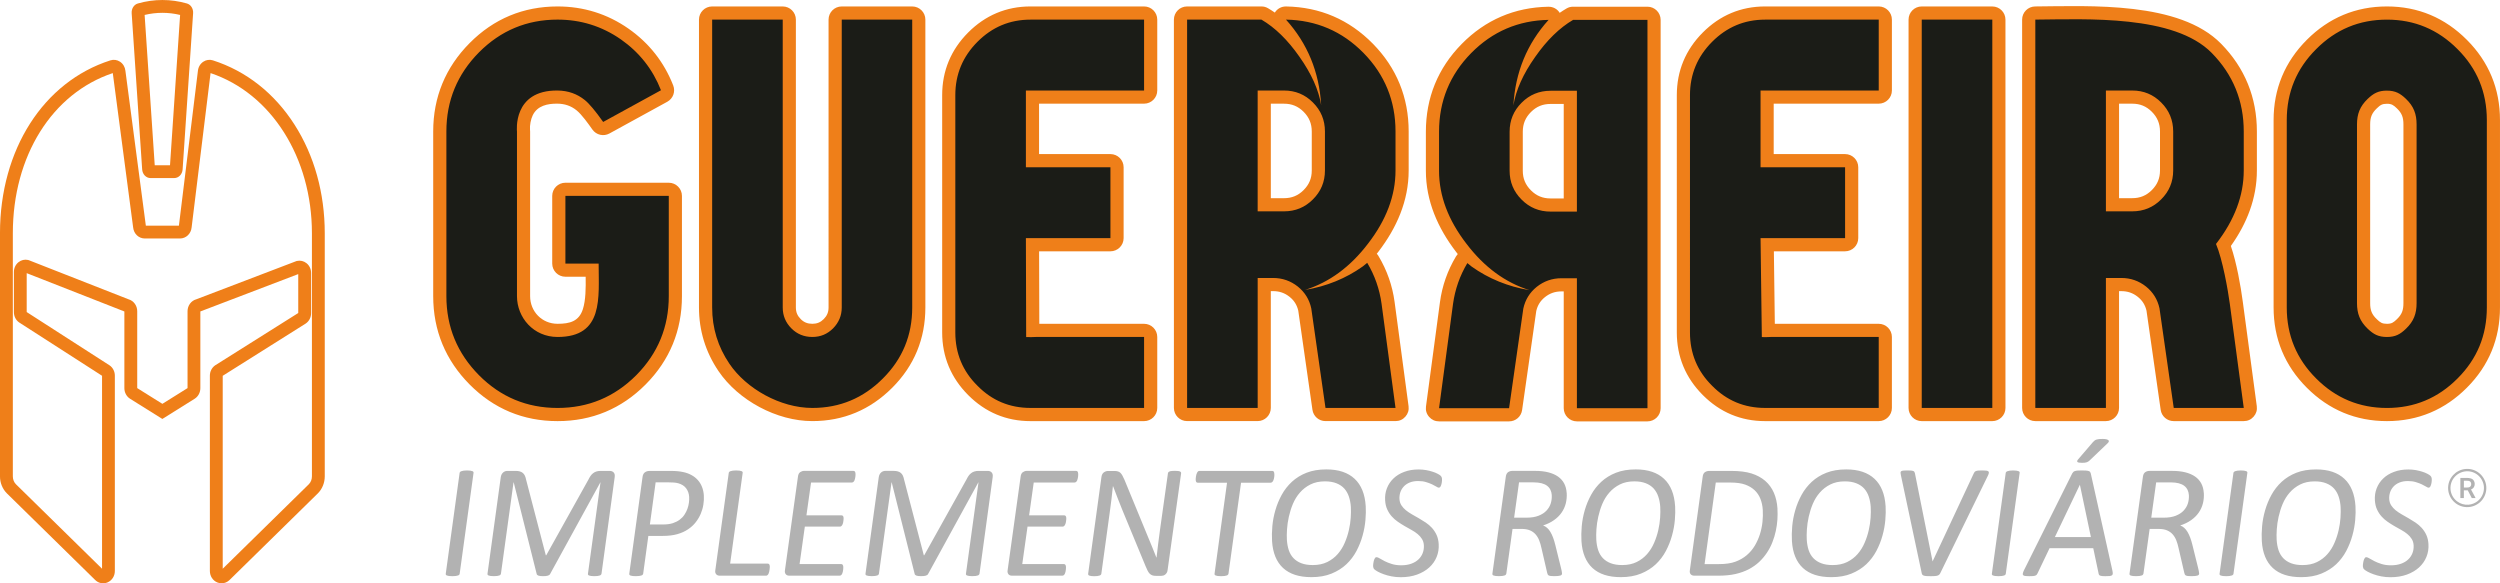
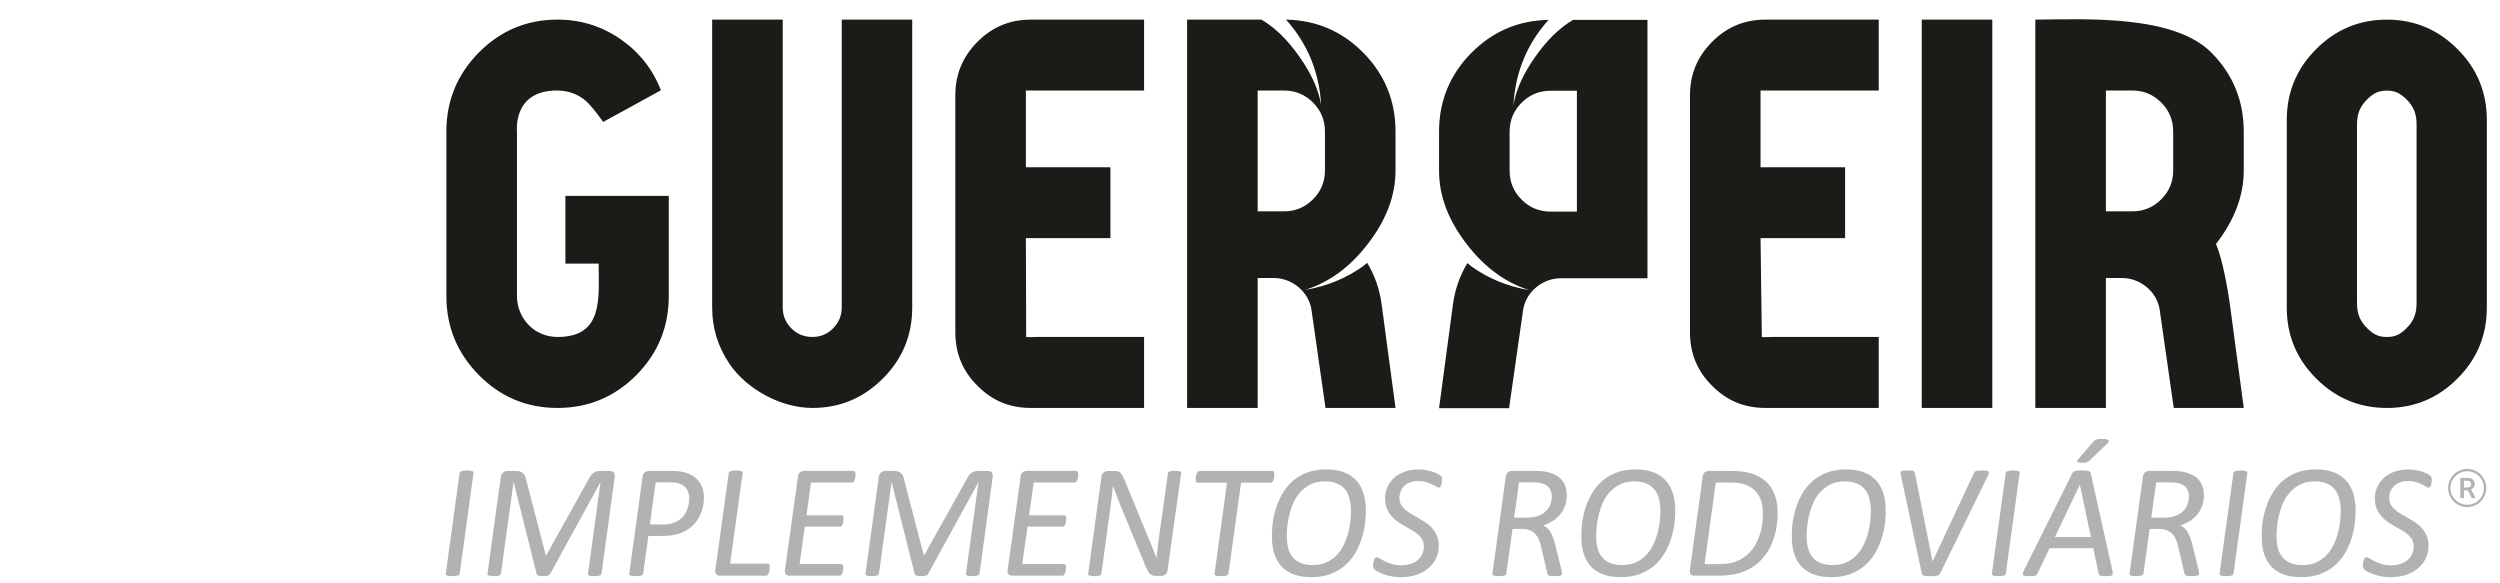
<svg xmlns="http://www.w3.org/2000/svg" id="Camada_1" data-name="Camada 1" viewBox="0 0 1559.03 363.76">
  <defs>
    <style>
      .cls-1, .cls-2 {
        fill: #b2b2b2;
      }

      .cls-3 {
        fill: #1b1c17;
      }

      .cls-3, .cls-2, .cls-4 {
        fill-rule: evenodd;
      }

      .cls-4, .cls-5 {
        fill: #ef7f19;
      }
    </style>
  </defs>
  <g>
-     <path class="cls-4" d="m975.16,123.74v-58.92h-8.24c-4.84,0-8.77,1.61-12.19,5.03-3.45,3.45-5.1,7.41-5.1,12.3v24.33c0,4.89,1.65,8.79,5.1,12.24,3.42,3.42,7.35,5.03,12.19,5.03h8.24Zm-2.5-115.74c1.37-.95,2.78-1.85,4.22-2.7,1.31-.77,2.62-1.12,4.14-1.12h46.36c4.52,0,8.21,3.69,8.21,8.21v242.17c0,4.52-3.69,8.21-8.21,8.21h-44.01c-4.52,0-8.21-3.69-8.21-8.21v-72.84h-1.36c-3.94,0-7.27,1.11-10.35,3.57-2.85,2.28-4.59,5.08-5.41,8.61l-8.84,61.82c-.58,4.07-4.01,7.05-8.13,7.05h-43.67c-2.45,0-4.56-.96-6.18-2.8-1.62-1.85-2.28-4.07-1.96-6.5l8.71-65.02c1.36-10.19,4.75-19.8,10.04-28.61.31-.52.67-1,1.06-1.42-.35-.45-.7-.9-1.05-1.35-11.35-14.8-18.83-31.7-18.83-50.59v-24.33c0-21.19,7.49-39.64,22.36-54.75,14.78-15.02,32.95-22.82,54.01-23.2,2.96-.05,5.57,1.37,7.09,3.82Zm-324.69,56.66v31.43h44.52c4.52,0,8.21,3.69,8.21,8.21v44.21c0,4.52-3.69,8.21-8.21,8.21h-44.49l.13,45.21h65.34c4.52,0,8.21,3.69,8.21,8.21v44.27c0,4.52-3.69,8.21-8.21,8.21h-70.83c-15.16,0-28.19-5.53-38.88-16.25-10.7-10.73-16.21-23.88-16.21-39.06V59.33c0-15.17,5.5-28.32,16.21-39.06,10.69-10.71,23.72-16.25,38.88-16.25h70.83c4.52,0,8.21,3.69,8.21,8.21v44.21c0,4.52-3.69,8.21-8.21,8.21h-65.49Zm144.53,58.93h8.24c4.84,0,8.77-1.61,12.19-5.03,3.45-3.45,5.1-7.35,5.1-12.24v-24.32c0-4.89-1.65-8.85-5.1-12.3-3.42-3.42-7.35-5.03-12.19-5.03h-8.24v58.93Zm2.5-115.74c1.52-2.44,4.13-3.87,7.09-3.82,21.07.39,39.24,8.18,54.01,23.2,14.87,15.11,22.36,33.57,22.36,54.76v24.32c0,18.9-7.48,35.8-18.83,50.59-.35.45-.7.9-1.05,1.35.39.42.75.9,1.06,1.42,5.29,8.81,8.67,18.42,10.04,28.61l8.71,65.02c.33,2.43-.34,4.65-1.96,6.5-1.61,1.85-3.72,2.8-6.18,2.8h-43.67c-4.11,0-7.54-2.98-8.13-7.05l-8.84-61.82c-.82-3.53-2.56-6.33-5.41-8.61-3.08-2.46-6.41-3.57-10.35-3.57h-1.36v72.84c0,4.52-3.69,8.21-8.21,8.21h-44.01c-4.52,0-8.21-3.69-8.21-8.21V12.23c0-4.52,3.69-8.21,8.21-8.21h46.36c1.52,0,2.83.35,4.14,1.12,1.44.84,2.85,1.74,4.22,2.7Zm311.1,56.81v31.43h44.52c4.52,0,8.21,3.69,8.21,8.21v44.21c0,4.52-3.69,8.21-8.21,8.21h-44.41l.59,45.21h64.8c4.52,0,8.21,3.69,8.21,8.21v44.27c0,4.52-3.69,8.21-8.21,8.21h-70.83c-15.16,0-28.19-5.53-38.88-16.25-10.71-10.73-16.21-23.88-16.21-39.06V59.33c0-15.17,5.5-28.32,16.21-39.06,10.68-10.71,23.72-16.25,38.88-16.25h70.83c4.52,0,8.21,3.69,8.21,8.21v44.21c0,4.52-3.69,8.21-8.21,8.21h-65.49Zm92.31-60.63h44.01c4.52,0,8.21,3.69,8.21,8.21v242.17c0,4.52-3.69,8.21-8.21,8.21h-44.01c-4.52,0-8.21-3.69-8.21-8.21V12.23c0-4.52,3.69-8.21,8.21-8.21ZM330.53,80.98c.04.33.06.65.06,1v102.67c0,9.64,7.38,17.27,17.12,17.27,7.63,0,13.36-1.52,15.79-9.16,1.78-5.57,1.84-13.23,1.73-20.19h-12.65c-4.52,0-8.21-3.69-8.21-8.21v-42.2c0-4.52,3.69-8.21,8.21-8.21h64.48c4.52,0,8.21,3.69,8.21,8.21v62.49c0,21.4-7.58,39.95-22.68,55.13-15.07,15.15-33.51,22.83-54.88,22.83s-39.79-7.68-54.83-22.83c-15.07-15.19-22.73-33.72-22.73-55.13v-102.67c0-21.4,7.66-39.94,22.73-55.13,15.03-15.15,33.48-22.83,54.83-22.83,16.11,0,30.96,4.59,44.18,13.81,12.83,8.95,22.23,20.88,27.93,35.44,1.51,3.87-.06,8.19-3.7,10.19l-36.05,19.77c-3.68,2.02-8.23.97-10.65-2.46-2.44-3.45-6.59-9.35-9.9-12-3.51-2.82-7.43-4.08-11.91-4.13-6.16-.07-12.46,1.24-15.38,7.22-1.22,2.5-1.94,6.28-1.71,9.11ZM577.07,12.23v179.51c0,19.47-6.92,36.3-20.68,50.07-13.71,13.72-30.41,20.79-49.82,20.79-22.13,0-46.11-12.88-58.49-31.16-8.09-11.95-12.19-25.27-12.19-39.71V12.23c0-4.52,3.69-8.21,8.21-8.21h44.01c4.52,0,8.21,3.69,8.21,8.21v179.51c0,2.93.94,5.16,3,7.24,2.05,2.06,4.34,2.94,7.25,2.94s5.1-.9,7.13-2.94c2.05-2.06,3-4.33,3-7.24V12.23c0-4.52,3.69-8.21,8.21-8.21h43.96c4.52,0,8.21,3.69,8.21,8.21Zm744.4,111.35h8.24c4.84,0,8.77-1.61,12.19-5.03,3.45-3.45,5.1-7.35,5.1-12.24v-24.32c0-4.89-1.65-8.85-5.1-12.3-3.42-3.42-7.35-5.03-12.19-5.03h-8.24v58.93Zm69.72,29.84c3.61,10.52,6.12,24.86,7.46,34.87l8.71,65.02c.33,2.43-.34,4.65-1.96,6.5-1.61,1.85-3.72,2.8-6.18,2.8h-43.67c-4.11,0-7.54-2.98-8.13-7.05l-8.84-61.82c-.82-3.53-2.55-6.33-5.41-8.61-3.08-2.46-6.41-3.57-10.35-3.57h-1.36v72.84c0,4.52-3.69,8.21-8.21,8.21h-44.02c-4.52,0-8.21-3.69-8.21-8.21V12.23c0-4.5,3.65-8.17,8.15-8.21,34.53-.26,89.9-3.22,115.89,23.21,14.87,15.11,22.36,33.57,22.36,54.76v24.32c0,17.41-6.3,33.14-16.25,47.11Zm97.33-88.71c-3.01,0-4.14.79-6.3,2.85-3.18,3.03-4.16,5.68-4.16,10.03v111.46c0,4.35.98,7,4.16,10.03,2.15,2.06,3.29,2.85,6.3,2.85s4.09-.85,6.19-2.85c3.17-3.03,4.1-5.69,4.1-10.03v-111.46c0-4.33-.93-7-4.1-10.03-2.1-2-3.25-2.85-6.18-2.85Zm0-60.69c19.41,0,36.12,7.07,49.82,20.8,13.76,13.77,20.68,30.61,20.68,50.07v116.85c0,19.47-6.92,36.3-20.68,50.07-13.71,13.72-30.41,20.8-49.82,20.8s-36.19-7.03-49.94-20.8c-13.75-13.77-20.74-30.6-20.74-50.07v-116.85c0-19.47,6.99-36.3,20.74-50.07,13.75-13.76,30.47-20.8,49.94-20.8Z" />
-     <path class="cls-3" d="m568.87,12.23v179.51c0,17.35-6.07,32.11-18.28,44.27-12.21,12.28-26.88,18.39-44.02,18.39-19.94,0-41.17-11.98-51.69-27.55-7.16-10.55-10.77-22.25-10.77-35.1V12.23h44.01v179.51c0,5.07,1.78,9.4,5.39,13.03,3.55,3.57,7.91,5.36,13.07,5.36s9.34-1.79,12.95-5.36c3.55-3.63,5.39-7.95,5.39-13.03V12.23h43.96Zm144.59,0v44.21h-73.7v47.85h52.72v44.21h-52.72l.17,61.69c2.06.08,4.18.06,6.36-.07h67.17v44.27h-70.83c-13.01,0-24.01-4.61-33.07-13.83-9.23-9.11-13.81-20.23-13.81-33.26V59.33c0-13.03,4.66-24.08,13.81-33.26,9.13-9.15,20.06-13.83,33.07-13.83h70.83Zm70.83,119.56h16.45c7.05,0,13.07-2.48,18-7.44,4.99-4.96,7.51-10.95,7.51-18.04v-24.32c0-7.09-2.52-13.14-7.51-18.1-4.93-4.96-10.95-7.44-18-7.44h-16.45v75.34Zm85.97-25.48c0,15.62-5.73,30.84-17.13,45.6-11.06,14.53-24.19,24.15-39.26,28.88,13.41-2.25,25.45-7.15,36.05-14.7.92-.69,1.84-1.44,2.69-2.19,4.7,7.84,7.68,16.37,8.94,25.48l8.71,65.02h-43.67l-8.88-62.14c-1.2-5.53-4.01-10.03-8.37-13.55-4.53-3.57-9.63-5.36-15.47-5.36h-9.57v81.05h-44.01V12.23h46.36c8.48,4.96,16.39,12.68,23.67,23.12,7.51,10.61,12.03,20.7,13.58,30.26-1.21-20.75-8.54-38.51-21.95-53.38,18.91.35,35.02,7.26,48.31,20.75,13.35,13.6,20,29.97,20,49v24.32Zm113.11,25.64h-16.45c-7.05,0-13.07-2.48-18-7.44-4.99-4.96-7.51-10.95-7.51-18.04v-24.33c0-7.09,2.52-13.14,7.51-18.1,4.93-4.96,10.95-7.44,18-7.44h16.45v75.34Zm-85.97-25.48c0,15.62,5.73,30.84,17.14,45.6,11.06,14.53,24.19,24.15,39.26,28.88-13.41-2.25-25.45-7.15-36.05-14.7-.92-.69-1.83-1.44-2.69-2.19-4.7,7.84-7.68,16.37-8.94,25.48l-8.71,65.02h43.67l8.88-62.14c1.2-5.53,4.01-10.03,8.37-13.55,4.53-3.57,9.63-5.36,15.47-5.36h9.57v81.05h44.01V12.39h-46.36c-8.48,4.96-16.39,12.68-23.67,23.12-7.51,10.61-12.03,20.7-13.58,30.26,1.2-20.75,8.54-38.51,21.95-53.38-18.91.35-35.02,7.26-48.31,20.75-13.35,13.6-20,29.97-20,49v24.33ZM1171.6,12.23v44.21h-73.7v47.85h52.72v44.21h-52.72l.8,61.71c1.86.06,3.77.03,5.73-.09h67.17v44.27h-70.83c-13.01,0-24.01-4.61-33.07-13.83-9.23-9.11-13.81-20.23-13.81-33.26V59.33c0-13.03,4.66-24.08,13.81-33.26,9.12-9.15,20.06-13.83,33.07-13.83h70.83Zm26.82,0h44.01v242.17h-44.01V12.23Zm114.85,119.56h16.45c7.05,0,13.07-2.48,18-7.44,4.99-4.96,7.51-10.95,7.51-18.04v-24.32c0-7.09-2.52-13.14-7.51-18.1-4.93-4.96-10.95-7.44-18-7.44h-16.45v75.34Zm85.96-25.48c0,15.62-5.73,30.84-17.13,45.6-.06.08-.12.15-.17.23,4.09,9.54,7.5,29.04,8.6,37.24l8.71,65.02h-43.67l-8.89-62.14c-1.2-5.53-4.01-10.03-8.37-13.55-4.52-3.57-9.63-5.36-15.47-5.36h-9.57v81.05h-44.02V12.23c32-.24,86.48-3.14,109.98,20.75,13.37,13.59,20,29.97,20,49v24.32Zm89.29-49.8c-5.32,0-8.36,1.68-11.97,5.12-4.94,4.71-6.7,9.55-6.7,15.96v111.46c0,6.41,1.76,11.25,6.7,15.97,3.61,3.44,6.65,5.12,11.97,5.12s8.3-1.72,11.85-5.12c4.93-4.71,6.64-9.56,6.64-15.96v-111.46c0-6.4-1.71-11.25-6.64-15.96-3.56-3.4-6.6-5.12-11.85-5.12Zm0-44.27c17.14,0,31.81,6.11,44.02,18.39,12.21,12.16,18.28,26.92,18.28,44.27v116.85c0,17.35-6.07,32.11-18.28,44.27-12.21,12.28-26.88,18.39-44.02,18.39s-31.92-6.11-44.13-18.39c-12.21-12.16-18.34-26.92-18.34-44.27v-116.85c0-17.35,6.13-32.11,18.34-44.27,12.21-12.28,26.88-18.39,44.13-18.39ZM352.58,122.16h64.48v62.49c0,19.25-6.76,35.68-20.29,49.34-13.58,13.6-29.92,20.41-49.06,20.41s-35.48-6.8-49-20.41c-13.52-13.66-20.34-30.09-20.34-49.34v-102.67c0-19.25,6.82-35.68,20.34-49.34,13.53-13.6,29.86-20.41,49-20.41,14.44,0,27.62,4.09,39.49,12.34,11.52,8.07,19.89,18.68,24.99,31.71l-36.05,19.77c-4.93-6.97-8.77-11.53-11.46-13.66-4.7-3.8-10.32-5.86-16.96-5.94-28.24-.31-25.33,25.56-25.33,25.54v102.67c0,13.38,10.28,25.48,25.33,25.48,28.84,0,25.6-24.41,25.6-45.77h-20.73v-42.2Z" />
+     <path class="cls-3" d="m568.87,12.23v179.51c0,17.35-6.07,32.11-18.28,44.27-12.21,12.28-26.88,18.39-44.02,18.39-19.94,0-41.17-11.98-51.69-27.55-7.16-10.55-10.77-22.25-10.77-35.1V12.23h44.01v179.51c0,5.07,1.78,9.4,5.39,13.03,3.55,3.57,7.91,5.36,13.07,5.36s9.34-1.79,12.95-5.36c3.55-3.63,5.39-7.95,5.39-13.03V12.23h43.96Zm144.59,0v44.21h-73.7v47.85h52.72v44.21h-52.72l.17,61.69c2.06.08,4.18.06,6.36-.07h67.17v44.27h-70.83c-13.01,0-24.01-4.61-33.07-13.83-9.23-9.11-13.81-20.23-13.81-33.26V59.33c0-13.03,4.66-24.08,13.81-33.26,9.13-9.15,20.06-13.83,33.07-13.83h70.83Zm70.83,119.56h16.45c7.05,0,13.07-2.48,18-7.44,4.99-4.96,7.51-10.95,7.51-18.04v-24.32c0-7.09-2.52-13.14-7.51-18.1-4.93-4.96-10.95-7.44-18-7.44h-16.45v75.34Zm85.97-25.48c0,15.62-5.73,30.84-17.13,45.6-11.06,14.53-24.19,24.15-39.26,28.88,13.41-2.25,25.45-7.15,36.05-14.7.92-.69,1.84-1.44,2.69-2.19,4.7,7.84,7.68,16.37,8.94,25.48l8.71,65.02h-43.67l-8.88-62.14c-1.2-5.53-4.01-10.03-8.37-13.55-4.53-3.57-9.63-5.36-15.47-5.36h-9.57v81.05h-44.01V12.23h46.36c8.48,4.96,16.39,12.68,23.67,23.12,7.51,10.61,12.03,20.7,13.58,30.26-1.21-20.75-8.54-38.51-21.95-53.38,18.91.35,35.02,7.26,48.31,20.75,13.35,13.6,20,29.97,20,49v24.32Zm113.11,25.64h-16.45c-7.05,0-13.07-2.48-18-7.44-4.99-4.96-7.51-10.95-7.51-18.04v-24.33c0-7.09,2.52-13.14,7.51-18.1,4.93-4.96,10.95-7.44,18-7.44h16.45v75.34Zm-85.97-25.48c0,15.62,5.73,30.84,17.14,45.6,11.06,14.53,24.19,24.15,39.26,28.88-13.41-2.25-25.45-7.15-36.05-14.7-.92-.69-1.83-1.44-2.69-2.19-4.7,7.84-7.68,16.37-8.94,25.48l-8.71,65.02h43.67l8.88-62.14c1.2-5.53,4.01-10.03,8.37-13.55,4.53-3.57,9.63-5.36,15.47-5.36h9.57h44.01V12.39h-46.36c-8.48,4.96-16.39,12.68-23.67,23.12-7.51,10.61-12.03,20.7-13.58,30.26,1.2-20.75,8.54-38.51,21.95-53.38-18.91.35-35.02,7.26-48.31,20.75-13.35,13.6-20,29.97-20,49v24.33ZM1171.6,12.23v44.21h-73.7v47.85h52.72v44.21h-52.72l.8,61.71c1.86.06,3.77.03,5.73-.09h67.17v44.27h-70.83c-13.01,0-24.01-4.61-33.07-13.83-9.23-9.11-13.81-20.23-13.81-33.26V59.33c0-13.03,4.66-24.08,13.81-33.26,9.12-9.15,20.06-13.83,33.07-13.83h70.83Zm26.82,0h44.01v242.17h-44.01V12.23Zm114.85,119.56h16.45c7.05,0,13.07-2.48,18-7.44,4.99-4.96,7.51-10.95,7.51-18.04v-24.32c0-7.09-2.52-13.14-7.51-18.1-4.93-4.96-10.95-7.44-18-7.44h-16.45v75.34Zm85.96-25.48c0,15.62-5.73,30.84-17.13,45.6-.06.08-.12.15-.17.23,4.09,9.54,7.5,29.04,8.6,37.24l8.71,65.02h-43.67l-8.89-62.14c-1.2-5.53-4.01-10.03-8.37-13.55-4.52-3.57-9.63-5.36-15.47-5.36h-9.57v81.05h-44.02V12.23c32-.24,86.48-3.14,109.98,20.75,13.37,13.59,20,29.97,20,49v24.32Zm89.29-49.8c-5.32,0-8.36,1.68-11.97,5.12-4.94,4.71-6.7,9.55-6.7,15.96v111.46c0,6.41,1.76,11.25,6.7,15.97,3.61,3.44,6.65,5.12,11.97,5.12s8.3-1.72,11.85-5.12c4.93-4.71,6.64-9.56,6.64-15.96v-111.46c0-6.4-1.71-11.25-6.64-15.96-3.56-3.4-6.6-5.12-11.85-5.12Zm0-44.27c17.14,0,31.81,6.11,44.02,18.39,12.21,12.16,18.28,26.92,18.28,44.27v116.85c0,17.35-6.07,32.11-18.28,44.27-12.21,12.28-26.88,18.39-44.02,18.39s-31.92-6.11-44.13-18.39c-12.21-12.16-18.34-26.92-18.34-44.27v-116.85c0-17.35,6.13-32.11,18.34-44.27,12.21-12.28,26.88-18.39,44.13-18.39ZM352.58,122.16h64.48v62.49c0,19.25-6.76,35.68-20.29,49.34-13.58,13.6-29.92,20.41-49.06,20.41s-35.48-6.8-49-20.41c-13.52-13.66-20.34-30.09-20.34-49.34v-102.67c0-19.25,6.82-35.68,20.34-49.34,13.53-13.6,29.86-20.41,49-20.41,14.44,0,27.62,4.09,39.49,12.34,11.52,8.07,19.89,18.68,24.99,31.71l-36.05,19.77c-4.93-6.97-8.77-11.53-11.46-13.66-4.7-3.8-10.32-5.86-16.96-5.94-28.24-.31-25.33,25.56-25.33,25.54v102.67c0,13.38,10.28,25.48,25.33,25.48,28.84,0,25.6-24.41,25.6-45.77h-20.73v-42.2Z" />
    <g>
      <path class="cls-2" d="m1537.82,293.92c-1.58.12-2.83.55-4.06,1.16-.92.46-1.25.76-1.93,1.3-.56.45-1.16,1.12-1.59,1.68-.2.27-.35.49-.54.78-.32.5-.63,1.12-.87,1.74-.53,1.38-.79,2.94-.66,4.55.23,2.86,1.56,5.33,3.62,7.12.06.06.09.07.17.14.12.1.23.18.37.29,2,1.5,4.45,2.25,7.05,2.06,2.12-.16,4.07-.97,5.63-2.18,2.66-2.08,4.26-5.45,3.99-9-.42-5.51-5.19-10.09-11.2-9.65m-1.3,10.1c.71.05,2.6.06,3.2-.13.82-.25,1.38-.91,1.38-1.96,0-1.08-.5-1.72-1.35-1.98-.64-.19-2.47-.16-3.22-.13v4.19Zm-2.19,6.59h2.18s0-4.82,0-4.82h2.44s2.5,4.82,2.5,4.82h2.34c0-.19-.53-1.1-.66-1.34-.26-.49-2.04-3.72-2.15-4.01.45-.13,1.16-.67,1.38-.91.33-.37.65-.87.81-1.52.35-1.46-.1-2.92-.97-3.72-1.41-1.29-3.78-1.06-5.56-1.06-.75,0-1.57-.03-2.31,0v12.55Zm3.58-18.17c-1.8.11-3.3.57-4.69,1.27-1.44.72-2.52,1.63-3.39,2.58-2.16,2.36-3.32,5.44-3.12,8.76.38,6.34,5.82,11.59,12.6,11.19,6.33-.37,11.59-5.78,11.2-12.63-.36-6.3-5.83-11.58-12.59-11.17Z" />
      <path class="cls-1" d="m1099.29,317.99c-.15-2.5-.64-4.79-1.46-6.87-.82-2.09-2.01-3.88-3.59-5.38-1.57-1.5-3.54-2.67-5.9-3.53-2.36-.86-5.46-1.29-9.26-1.29h-9.1l-6.98,50.86h8.98c4.12,0,7.51-.5,10.21-1.48,2.69-1,5.06-2.34,7.07-4.05,2.01-1.71,3.7-3.69,5.04-5.93,1.34-2.26,2.4-4.63,3.2-7.13.78-2.48,1.31-5.03,1.6-7.65.27-2.6.34-5.12.19-7.55m9.15-.78c.13,2.19.12,4.46-.03,6.84-.16,2.36-.5,4.74-1.01,7.12-.51,2.38-1.21,4.7-2.12,6.99-.89,2.29-2.03,4.46-3.41,6.53-1.37,2.07-2.98,3.98-4.83,5.74-1.88,1.74-4.02,3.26-6.46,4.55-2.45,1.27-5.2,2.26-8.24,2.96-3.06.71-6.76,1.07-11.08,1.07h-14.52c-.45,0-.86-.05-1.25-.17-.4-.12-.74-.31-1.03-.59-.28-.28-.49-.64-.62-1.08-.13-.45-.13-1.02,0-1.69l7.99-58.27c.16-1.31.62-2.22,1.4-2.76.78-.52,1.67-.78,2.71-.78h13.77c5.01,0,9.2.53,12.56,1.58,3.36,1.07,6.21,2.6,8.54,4.62,2.33,2.03,4.12,4.5,5.4,7.41,1.26,2.91,2.02,6.22,2.25,9.92Zm-73.08-1c-.14-2.34-.55-4.51-1.21-6.48-.65-1.96-1.62-3.65-2.88-5.07-1.28-1.41-2.91-2.5-4.91-3.29-2-.79-4.38-1.19-7.15-1.19-3.5,0-6.52.65-9.08,1.95-2.56,1.29-4.74,2.98-6.55,5.07-1.82,2.07-3.26,4.43-4.37,7.06-1.1,2.64-1.93,5.31-2.52,7.99-.59,2.69-.98,5.29-1.14,7.81-.17,2.53-.19,4.7-.08,6.56.15,2.38.54,4.53,1.17,6.46.65,1.93,1.62,3.6,2.91,4.96,1.31,1.38,2.94,2.45,4.93,3.2,1.98.76,4.36,1.14,7.15,1.14,3.48,0,6.47-.64,9.03-1.9,2.54-1.26,4.71-2.91,6.5-4.96,1.79-2.05,3.25-4.38,4.36-6.98,1.13-2.6,1.99-5.24,2.6-7.91.61-2.67,1-5.27,1.16-7.79.17-2.52.19-4.74.07-6.65Zm9.27-.62c.16,2.6.1,5.5-.17,8.68-.27,3.19-.86,6.44-1.78,9.73-.9,3.29-2.18,6.5-3.82,9.61-1.65,3.1-3.74,5.86-6.28,8.27-2.56,2.41-5.63,4.34-9.24,5.82-3.61,1.48-7.81,2.22-12.6,2.22-3.82,0-7.21-.48-10.17-1.43-2.95-.97-5.45-2.39-7.5-4.29-2.05-1.91-3.66-4.26-4.79-7.05-1.15-2.79-1.83-6.01-2.06-9.68-.18-2.9-.11-6,.18-9.34.3-3.33.93-6.65,1.88-9.96.95-3.31,2.27-6.5,3.94-9.56,1.67-3.05,3.8-5.77,6.35-8.15,2.56-2.36,5.61-4.26,9.16-5.65,3.55-1.4,7.68-2.08,12.38-2.08,3.81,0,7.18.5,10.12,1.48,2.94,1,5.44,2.46,7.49,4.39,2.07,1.93,3.66,4.32,4.82,7.17,1.16,2.84,1.84,6.12,2.07,9.8Zm-76.94-6.91c-.07-1.14-.34-2.2-.8-3.17-.47-.98-1.15-1.83-2.05-2.53-.9-.71-2.07-1.24-3.49-1.62-1.42-.36-3.1-.55-5.01-.55h-9.05l-3.06,22.02h7.67c3,0,5.52-.4,7.58-1.21,2.05-.81,3.71-1.88,4.95-3.22,1.24-1.33,2.14-2.82,2.65-4.51.52-1.69.72-3.41.61-5.2Zm9.33-1.33c.14,2.31-.05,4.51-.58,6.6-.53,2.08-1.41,4.01-2.63,5.75-1.22,1.76-2.79,3.31-4.73,4.67-1.91,1.36-4.17,2.46-6.79,3.31,1.81.64,3.34,1.98,4.57,4.05,1.23,2.05,2.24,4.76,3.05,8.13l3.58,14.46c.14.64.28,1.22.4,1.79.12.55.19,1.05.21,1.48.02.31-.05.57-.21.79-.14.21-.41.4-.78.53-.35.12-.86.22-1.52.29-.65.07-1.46.1-2.41.1-.86,0-1.57-.03-2.11-.1-.56-.07-.96-.19-1.26-.34-.3-.17-.51-.38-.64-.64-.14-.26-.25-.6-.34-1.03l-3.55-15.37c-.37-1.78-.85-3.39-1.43-4.84-.57-1.46-1.32-2.7-2.27-3.77-.94-1.07-2.11-1.88-3.51-2.48-1.4-.59-3.09-.88-5.03-.88h-5.81l-3.87,27.89c-.05.24-.16.45-.32.65-.14.21-.41.36-.78.48-.35.12-.81.22-1.39.31-.56.09-1.27.12-2.11.12-.76,0-1.43-.03-1.99-.1-.56-.07-.99-.16-1.31-.28-.32-.12-.53-.28-.67-.48-.12-.21-.16-.43-.11-.71l8.37-60.54c.19-1.31.67-2.22,1.45-2.76.78-.52,1.66-.78,2.64-.78h14.21c3.1,0,5.84.31,8.22.91,2.36.6,4.38,1.48,6.04,2.64,1.66,1.17,2.93,2.6,3.83,4.29.9,1.71,1.41,3.65,1.55,5.84Zm-77.77-8.7c.02.28.02.59,0,.93-.01.36-.04.72-.1,1.12-.06.38-.14.79-.24,1.21-.09.43-.23.79-.38,1.12-.14.31-.33.59-.54.78-.21.21-.45.31-.72.31-.36,0-.89-.22-1.57-.67-.68-.43-1.56-.9-2.62-1.4-1.05-.5-2.3-.96-3.74-1.4-1.44-.45-3.07-.67-4.93-.67-2.03,0-3.82.31-5.32.93-1.51.62-2.75,1.46-3.72,2.53-.97,1.07-1.69,2.27-2.12,3.62-.43,1.34-.61,2.74-.52,4.2.09,1.46.5,2.77,1.22,3.88.72,1.1,1.65,2.12,2.75,3.03,1.12.9,2.38,1.76,3.79,2.57,1.41.81,2.86,1.64,4.32,2.46,1.46.84,2.92,1.76,4.35,2.7,1.44.97,2.71,2.07,3.86,3.33,1.13,1.28,2.08,2.71,2.84,4.34.76,1.64,1.2,3.53,1.33,5.69.17,2.84-.24,5.53-1.28,8.05-1.02,2.5-2.56,4.69-4.61,6.55-2.06,1.88-4.58,3.34-7.58,4.45-3,1.08-6.38,1.64-10.15,1.64-2.07,0-3.97-.17-5.77-.53-1.78-.34-3.41-.77-4.85-1.31-1.44-.52-2.67-1.05-3.68-1.6-1-.55-1.74-1.05-2.21-1.48-.46-.43-.72-1.07-.77-1.91-.01-.19-.01-.48.02-.84.03-.38.09-.78.15-1.21.08-.45.17-.86.25-1.29.09-.41.23-.79.39-1.15.15-.34.34-.62.55-.84.19-.22.44-.33.75-.33.53,0,1.22.28,2.07.81.84.53,1.88,1.1,3.12,1.72,1.23.62,2.67,1.19,4.36,1.72,1.69.53,3.63.81,5.86.81,2.36,0,4.44-.33,6.26-.98,1.8-.65,3.32-1.55,4.5-2.69,1.19-1.12,2.07-2.45,2.65-3.96.58-1.52.82-3.14.72-4.86-.09-1.5-.5-2.83-1.21-3.95-.71-1.14-1.6-2.15-2.7-3.05-1.09-.91-2.35-1.76-3.76-2.53-1.41-.78-2.84-1.59-4.28-2.41-1.45-.84-2.86-1.74-4.27-2.71-1.4-.96-2.68-2.07-3.79-3.33-1.13-1.27-2.06-2.7-2.82-4.34-.76-1.64-1.2-3.55-1.33-5.72-.16-2.67.2-5.15,1.11-7.48.89-2.31,2.25-4.36,4.05-6.1,1.8-1.76,4.05-3.14,6.71-4.13,2.66-1.02,5.66-1.52,9.02-1.52,1.62,0,3.16.14,4.66.4,1.48.28,2.83.6,4.02,1,1.21.38,2.24.79,3.11,1.26.87.45,1.46.83,1.79,1.14.33.29.55.6.71.93.16.31.25.71.28,1.19Zm-56.84,17.56c-.14-2.34-.55-4.51-1.21-6.48-.65-1.96-1.62-3.65-2.88-5.07-1.28-1.41-2.91-2.5-4.91-3.29-2-.79-4.38-1.19-7.15-1.19-3.5,0-6.52.65-9.08,1.95-2.56,1.29-4.74,2.98-6.55,5.07-1.82,2.07-3.26,4.43-4.37,7.06-1.1,2.64-1.93,5.31-2.52,7.99-.59,2.69-.98,5.29-1.14,7.81-.17,2.53-.19,4.7-.08,6.56.15,2.38.54,4.53,1.17,6.46.65,1.93,1.62,3.6,2.91,4.96,1.31,1.38,2.94,2.45,4.93,3.2,1.98.76,4.36,1.14,7.15,1.14,3.48,0,6.47-.64,9.03-1.9,2.54-1.26,4.71-2.91,6.5-4.96,1.79-2.05,3.25-4.38,4.36-6.98,1.13-2.6,1.99-5.24,2.6-7.91.61-2.67,1-5.27,1.16-7.79.17-2.52.19-4.74.07-6.65Zm9.27-.62c.16,2.6.1,5.5-.17,8.68-.27,3.19-.86,6.44-1.78,9.73-.9,3.29-2.18,6.5-3.82,9.61-1.65,3.1-3.74,5.86-6.28,8.27-2.56,2.41-5.63,4.34-9.24,5.82-3.61,1.48-7.81,2.22-12.6,2.22-3.82,0-7.21-.48-10.17-1.43-2.95-.97-5.45-2.39-7.5-4.29-2.05-1.91-3.66-4.26-4.79-7.05-1.15-2.79-1.83-6.01-2.06-9.68-.18-2.9-.11-6,.18-9.34.3-3.33.93-6.65,1.89-9.96.95-3.31,2.27-6.5,3.94-9.56,1.67-3.05,3.8-5.77,6.35-8.15,2.56-2.36,5.61-4.26,9.16-5.65,3.55-1.4,7.68-2.08,12.38-2.08,3.81,0,7.18.5,10.12,1.48,2.94,1,5.44,2.46,7.49,4.39,2.07,1.93,3.66,4.32,4.82,7.17,1.16,2.84,1.84,6.12,2.07,9.8Zm-56.99-20.16c.01.21.03.48.03.83,0,.36-.02.74-.08,1.14-.06.4-.14.83-.25,1.27-.11.47-.24.84-.43,1.19-.19.33-.41.6-.69.83-.26.22-.57.33-.91.33h-18.42l-7.83,56.68c-.05.28-.16.5-.34.71-.18.21-.44.36-.78.48-.35.12-.81.22-1.39.31-.56.09-1.27.12-2.11.12s-1.54-.03-2.08-.12c-.54-.09-.96-.19-1.26-.31-.32-.12-.52-.28-.63-.48-.12-.21-.15-.43-.1-.71l7.78-56.68h-18.23c-.46,0-.8-.15-.97-.45-.19-.31-.3-.72-.34-1.26-.01-.24-.01-.53.02-.88.03-.36.07-.76.13-1.19.06-.43.14-.84.25-1.26.1-.4.25-.78.43-1.12.17-.36.38-.64.6-.86.24-.22.53-.33.86-.33h45.47c.43,0,.75.15.94.48.19.31.29.74.32,1.27Zm-66.55,59.99c-.06.67-.23,1.24-.5,1.71-.28.47-.6.84-.96,1.14-.38.29-.78.52-1.2.65-.42.12-.87.19-1.3.19h-3.27c-.88,0-1.63-.1-2.24-.29-.62-.21-1.17-.55-1.67-1.03-.48-.48-.93-1.12-1.32-1.89-.41-.79-.85-1.78-1.32-2.93l-14.41-34.84c-1-2.5-1.98-4.98-2.96-7.46-.98-2.46-1.92-4.96-2.85-7.44h-.12c-.28,2.76-.58,5.5-.91,8.24-.33,2.72-.7,5.44-1.07,8.17l-5.22,38.08c-.03.28-.16.52-.32.71-.18.21-.44.36-.78.48-.35.12-.8.22-1.34.31-.56.09-1.22.12-1.99.12s-1.43-.03-1.95-.12c-.52-.09-.92-.19-1.21-.31-.27-.12-.47-.28-.55-.48-.1-.19-.13-.43-.08-.71l8.28-60.28c.19-1.34.7-2.31,1.53-2.88.83-.57,1.67-.86,2.57-.86h3.98c.79,0,1.5.09,2.12.26.61.16,1.17.47,1.62.9.46.45.89,1.02,1.26,1.71.39.69.8,1.57,1.28,2.64l14.54,35.3c.91,2.19,1.82,4.38,2.71,6.56.89,2.19,1.77,4.39,2.65,6.62h.1c.29-2.76.64-5.62,1.01-8.58.39-2.96.76-5.82,1.13-8.58l4.97-35.41c.05-.26.14-.48.3-.65.16-.19.39-.34.71-.47.34-.14.74-.24,1.26-.29.51-.07,1.18-.1,1.98-.1s1.43.03,1.97.1c.54.05.94.15,1.24.29.3.12.5.28.62.47.11.17.16.4.14.65l-8.43,60.34Zm-55.78-60.08c.01.17.03.43.03.77,0,.36-.02.74-.09,1.14-.06.41-.14.83-.23,1.28-.09.43-.23.83-.39,1.19-.18.36-.41.64-.69.86-.26.22-.57.33-.91.33h-25.43l-2.88,20.47h21.88c.4,0,.71.14.92.4.22.28.35.69.38,1.22.01.17,0,.43-.02.78-.03.36-.08.74-.12,1.17-.03.41-.1.83-.22,1.24-.11.4-.25.76-.42,1.08-.17.33-.38.59-.64.81-.24.22-.55.33-.88.33h-21.88l-3.28,23.36h26c.33,0,.61.14.85.4.24.28.37.71.41,1.27.01.21.01.48,0,.86-.01.36-.04.76-.1,1.15-.06.41-.14.83-.22,1.24-.09.43-.23.81-.41,1.17-.17.34-.39.64-.65.83-.28.21-.57.31-.91.31h-31.43c-.38,0-.74-.05-1.1-.17-.37-.12-.67-.33-.95-.6-.28-.29-.47-.67-.6-1.12-.13-.45-.13-1,0-1.64l8.1-58.27c.16-1.31.62-2.22,1.4-2.76.79-.52,1.57-.78,2.35-.78h30.86c.78,0,1.19.55,1.26,1.67Zm-61.53,62.4c-.05.24-.16.47-.32.65-.16.21-.41.36-.75.48-.34.12-.78.22-1.32.31-.56.09-1.27.12-2.13.12-.79,0-1.45-.03-1.99-.12-.54-.09-.96-.19-1.26-.31-.3-.12-.5-.28-.6-.48-.1-.19-.11-.41-.08-.65l7.82-56.91h-.1l-31.32,57.11c-.23.47-.69.81-1.38,1.03-.69.22-1.7.33-3.03.33-1.4,0-2.38-.12-2.99-.38-.58-.26-.91-.59-.97-.98l-14.34-57.17h-.1l-7.85,56.96c-.05.24-.14.47-.3.65-.16.21-.41.36-.73.48-.34.12-.78.22-1.33.31-.55.09-1.25.12-2.08.12s-1.48-.03-2.04-.12c-.54-.09-.96-.19-1.24-.31-.3-.12-.5-.28-.58-.48-.1-.19-.13-.41-.08-.65l8.26-60.13c.1-.69.28-1.28.55-1.78.28-.5.6-.91.99-1.24.38-.31.79-.55,1.25-.71.44-.16.9-.22,1.38-.22h5.03c1.09,0,1.99.1,2.73.33.74.22,1.36.55,1.87.98.53.45.92,1,1.24,1.67.32.67.56,1.48.75,2.43l12.31,47.21h.26l26.32-47.21c.44-.91.91-1.71,1.37-2.36.46-.65.99-1.21,1.59-1.65.59-.47,1.26-.81,2-1.03.74-.24,1.58-.36,2.53-.36h5.75c.5,0,.97.07,1.38.22.42.15.78.4,1.08.71.31.33.53.72.64,1.22.1.48.12,1.08.02,1.79l-8.21,60.13Zm-77.34-62.4c.01.17.03.43.03.77,0,.36-.02.74-.09,1.14-.06.41-.14.83-.23,1.28-.09.43-.22.83-.39,1.19-.18.36-.41.64-.69.86-.26.22-.57.33-.91.33h-25.43l-2.88,20.47h21.88c.4,0,.71.14.92.4.22.28.35.69.38,1.22.01.17,0,.43-.02.78-.03.36-.08.74-.12,1.17-.03.41-.1.83-.22,1.24-.11.4-.25.76-.42,1.08-.17.33-.38.59-.64.81-.24.22-.55.33-.88.33h-21.88l-3.28,23.36h26c.33,0,.61.14.85.4.24.28.37.71.41,1.27.01.21.01.48,0,.86-.01.36-.04.76-.1,1.15-.06.41-.14.83-.22,1.24-.09.43-.23.81-.41,1.17-.17.34-.39.64-.65.83-.28.21-.57.31-.91.31h-31.42c-.38,0-.74-.05-1.1-.17-.37-.12-.68-.33-.95-.6-.28-.29-.47-.67-.6-1.12-.13-.45-.13-1,0-1.64l8.1-58.27c.16-1.31.62-2.22,1.4-2.76.79-.52,1.57-.78,2.35-.78h30.86c.78,0,1.19.55,1.26,1.67Zm-53.43,57.84c.01.17,0,.43-.02.81-.03.38-.07.78-.13,1.22-.06.43-.14.86-.23,1.31-.08.43-.22.84-.39,1.21-.18.38-.41.69-.65.91-.26.24-.56.36-.89.36h-28.88c-.41,0-.8-.05-1.16-.17-.37-.12-.69-.33-.98-.6-.29-.29-.51-.67-.64-1.12-.13-.45-.13-1,0-1.64l8.37-60.54c.02-.24.13-.47.32-.65.18-.21.46-.36.83-.48.35-.12.83-.22,1.39-.31.56-.09,1.25-.12,2.06-.12s1.5.03,2.06.12c.56.09.99.19,1.29.31.32.12.52.28.63.48.12.19.15.41.09.65l-7.81,56.53h23.41c.43,0,.75.15.96.45.21.31.32.74.35,1.27Zm-50.28-43.26c-.13-2.1-.76-3.89-1.88-5.39-1.11-1.5-2.77-2.55-4.97-3.17-.82-.22-1.73-.38-2.72-.45-.97-.07-2.02-.1-3.14-.1h-8.2l-3.59,26.26h8.27c2.39,0,4.41-.28,6.03-.81,1.62-.53,3.03-1.24,4.23-2.12,1.19-.88,2.19-1.91,2.98-3.08.79-1.19,1.4-2.41,1.88-3.67.46-1.28.77-2.55.95-3.84.18-1.31.22-2.52.16-3.62Zm9.15-.88c.11,1.77.02,3.65-.29,5.6-.29,1.95-.85,3.86-1.64,5.74-.8,1.86-1.84,3.64-3.14,5.31-1.29,1.67-2.89,3.14-4.81,4.41-1.9,1.29-4.13,2.29-6.67,3.01-2.52.72-5.55,1.09-9.05,1.09h-9.01l-3.22,23.55c-.05.24-.16.47-.32.65-.14.21-.43.36-.8.48-.37.12-.85.22-1.39.31-.54.09-1.25.12-2.09.12-.76,0-1.43-.03-1.97-.1-.54-.07-.97-.16-1.31-.28-.32-.12-.55-.28-.68-.48-.11-.19-.16-.43-.11-.71l8.28-60.33c.19-1.34.68-2.31,1.49-2.88.81-.57,1.77-.86,2.89-.86h12.89c1.69,0,3.19.05,4.49.17,1.3.12,2.57.31,3.79.59,1.85.4,3.53,1.03,5.04,1.88,1.53.83,2.82,1.88,3.91,3.1,1.09,1.22,1.96,2.65,2.59,4.27.63,1.6,1.02,3.39,1.14,5.36Zm-63.82,48.71c-.05.24-.16.47-.32.65-.16.21-.41.36-.75.48-.34.12-.78.22-1.32.31-.56.09-1.27.12-2.13.12-.79,0-1.45-.03-1.99-.12-.54-.09-.96-.19-1.26-.31-.3-.12-.5-.28-.6-.48-.1-.19-.11-.41-.08-.65l7.82-56.91h-.1l-31.32,57.11c-.23.47-.69.81-1.38,1.03-.69.22-1.7.33-3.03.33-1.4,0-2.38-.12-2.99-.38-.58-.26-.91-.59-.97-.98l-14.34-57.17h-.1l-7.85,56.96c-.05.24-.14.47-.3.65-.16.21-.41.36-.73.48-.34.12-.78.22-1.33.31-.55.09-1.25.12-2.08.12s-1.48-.03-2.04-.12c-.54-.09-.96-.19-1.24-.31-.3-.12-.5-.28-.58-.48-.1-.19-.13-.41-.08-.65l8.26-60.13c.1-.69.28-1.28.55-1.78.28-.5.6-.91.99-1.24.38-.31.79-.55,1.25-.71.44-.16.9-.22,1.38-.22h5.03c1.09,0,1.99.1,2.73.33.74.22,1.36.55,1.87.98.53.45.92,1,1.24,1.67.32.67.56,1.48.75,2.43l12.31,47.21h.26l26.32-47.21c.44-.91.91-1.71,1.37-2.36.46-.65.99-1.21,1.59-1.65.59-.47,1.26-.81,2-1.03.74-.24,1.58-.36,2.53-.36h5.75c.5,0,.97.07,1.38.22.42.15.78.4,1.08.71.31.33.53.72.64,1.22.1.48.12,1.08.02,1.79l-8.21,60.13Zm1141.37-59.09c.02.28.02.59,0,.93-.01.36-.04.72-.1,1.12-.06.38-.14.79-.24,1.21-.09.43-.23.79-.38,1.12-.14.31-.33.59-.54.78-.21.21-.45.31-.72.31-.36,0-.89-.22-1.57-.67-.68-.43-1.56-.9-2.62-1.4-1.05-.5-2.3-.96-3.74-1.4-1.44-.45-3.07-.67-4.93-.67-2.03,0-3.82.31-5.32.93-1.51.62-2.75,1.46-3.72,2.53-.97,1.07-1.69,2.27-2.12,3.62-.43,1.34-.61,2.74-.52,4.2.09,1.46.5,2.77,1.22,3.88.72,1.1,1.65,2.12,2.75,3.03,1.12.9,2.38,1.76,3.79,2.57,1.41.81,2.86,1.64,4.32,2.46,1.46.84,2.92,1.76,4.35,2.7,1.44.97,2.71,2.07,3.86,3.33,1.13,1.28,2.08,2.71,2.84,4.34.76,1.64,1.2,3.53,1.33,5.69.17,2.84-.24,5.53-1.28,8.05-1.02,2.5-2.56,4.69-4.61,6.55-2.06,1.88-4.58,3.34-7.58,4.45-3,1.08-6.38,1.64-10.15,1.64-2.07,0-3.97-.17-5.77-.53-1.78-.34-3.41-.77-4.85-1.31-1.44-.52-2.67-1.05-3.68-1.6-1-.55-1.74-1.05-2.21-1.48-.46-.43-.72-1.07-.77-1.91-.01-.19-.01-.48.02-.84.03-.38.09-.78.15-1.21.08-.45.17-.86.25-1.29.09-.41.23-.79.39-1.15.15-.34.34-.62.55-.84.19-.22.44-.33.75-.33.53,0,1.22.28,2.07.81.84.53,1.88,1.1,3.12,1.72,1.23.62,2.67,1.19,4.36,1.72,1.69.53,3.63.81,5.86.81,2.36,0,4.44-.33,6.26-.98,1.8-.65,3.32-1.55,4.5-2.69,1.19-1.12,2.07-2.45,2.65-3.96.58-1.52.82-3.14.72-4.86-.09-1.5-.5-2.83-1.21-3.95-.71-1.14-1.6-2.15-2.7-3.05-1.09-.91-2.35-1.76-3.76-2.53-1.41-.78-2.84-1.59-4.28-2.41-1.45-.84-2.86-1.74-4.27-2.71-1.4-.96-2.68-2.07-3.79-3.33-1.13-1.27-2.06-2.7-2.82-4.34-.76-1.64-1.2-3.55-1.33-5.72-.16-2.67.2-5.15,1.11-7.48.89-2.31,2.25-4.36,4.05-6.1,1.8-1.76,4.05-3.14,6.71-4.13,2.66-1.02,5.66-1.52,9.02-1.52,1.62,0,3.16.14,4.66.4,1.48.28,2.83.6,4.02,1,1.21.38,2.24.79,3.11,1.26.87.45,1.46.83,1.79,1.14.33.29.55.6.71.93.16.31.25.71.28,1.19Zm-56.84,17.56c-.14-2.34-.55-4.51-1.21-6.48-.65-1.96-1.62-3.65-2.88-5.07-1.28-1.41-2.91-2.5-4.91-3.29-2-.79-4.38-1.19-7.15-1.19-3.5,0-6.52.65-9.08,1.95-2.56,1.29-4.74,2.98-6.55,5.07-1.82,2.07-3.26,4.43-4.37,7.06-1.1,2.64-1.93,5.31-2.52,7.99-.59,2.69-.98,5.29-1.14,7.81-.17,2.53-.19,4.7-.08,6.56.15,2.38.54,4.53,1.17,6.46.65,1.93,1.62,3.6,2.91,4.96,1.31,1.38,2.94,2.45,4.93,3.2,1.98.76,4.36,1.14,7.15,1.14,3.48,0,6.47-.64,9.03-1.9,2.54-1.26,4.71-2.91,6.5-4.96,1.79-2.05,3.25-4.38,4.36-6.98,1.13-2.6,1.99-5.24,2.6-7.91.61-2.67,1-5.27,1.16-7.79.17-2.52.19-4.74.07-6.65Zm9.27-.62c.16,2.6.1,5.5-.17,8.68-.27,3.19-.86,6.44-1.78,9.73-.9,3.29-2.18,6.5-3.82,9.61-1.65,3.1-3.74,5.86-6.28,8.27-2.56,2.41-5.63,4.34-9.24,5.82-3.61,1.48-7.81,2.22-12.6,2.22-3.82,0-7.21-.48-10.17-1.43-2.95-.97-5.45-2.39-7.5-4.29-2.05-1.91-3.66-4.26-4.79-7.05-1.15-2.79-1.83-6.01-2.06-9.68-.18-2.9-.11-6,.18-9.34.3-3.33.93-6.65,1.89-9.96.95-3.31,2.27-6.5,3.94-9.56,1.67-3.05,3.8-5.77,6.35-8.15,2.56-2.36,5.61-4.26,9.16-5.65,3.55-1.4,7.68-2.08,12.38-2.08,3.81,0,7.18.5,10.12,1.48,2.94,1,5.44,2.46,7.49,4.39,2.07,1.93,3.66,4.32,4.82,7.17,1.16,2.84,1.84,6.12,2.07,9.8Zm-76.07,42.16c-.02.24-.11.47-.29.65-.18.21-.44.36-.81.48-.35.12-.81.22-1.39.31-.56.09-1.25.12-2.06.12-.86,0-1.57-.03-2.13-.12-.54-.09-.96-.19-1.28-.31-.3-.12-.52-.28-.63-.48-.12-.19-.15-.41-.09-.65l8.64-62.82c.02-.24.13-.47.34-.65.21-.21.49-.36.87-.48.35-.12.81-.22,1.36-.31.56-.09,1.23-.12,2.04-.12s1.48.03,2.02.12c.54.09.98.19,1.31.31.32.12.53.28.65.48.12.19.15.41.09.65l-8.64,62.82Zm-27.83-49.07c-.07-1.14-.34-2.2-.8-3.17-.47-.98-1.15-1.83-2.05-2.53-.9-.71-2.07-1.24-3.49-1.62-1.42-.36-3.1-.55-5.01-.55h-9.04l-3.06,22.02h7.67c3,0,5.52-.4,7.58-1.21,2.05-.81,3.71-1.88,4.95-3.22,1.24-1.33,2.13-2.82,2.65-4.51.52-1.69.72-3.41.61-5.2Zm9.33-1.33c.14,2.31-.05,4.51-.58,6.6-.53,2.08-1.41,4.01-2.63,5.75-1.22,1.76-2.79,3.31-4.73,4.67-1.91,1.36-4.17,2.46-6.79,3.31,1.81.64,3.34,1.98,4.57,4.05,1.23,2.05,2.24,4.76,3.05,8.13l3.58,14.46c.14.64.28,1.22.4,1.79.12.55.18,1.05.21,1.48.02.31-.05.57-.21.79-.14.21-.41.4-.78.53-.35.12-.86.22-1.52.29-.65.07-1.46.1-2.41.1-.86,0-1.57-.03-2.11-.1-.56-.07-.96-.19-1.26-.34-.3-.17-.51-.38-.64-.64-.14-.26-.24-.6-.34-1.03l-3.55-15.37c-.37-1.78-.85-3.39-1.43-4.84-.57-1.46-1.32-2.7-2.27-3.77-.94-1.07-2.12-1.88-3.51-2.48-1.4-.59-3.09-.88-5.03-.88h-5.81l-3.87,27.89c-.05.24-.16.45-.32.65-.14.21-.41.36-.78.48-.35.12-.81.22-1.39.31-.56.09-1.27.12-2.11.12-.76,0-1.43-.03-1.99-.1-.56-.07-.99-.16-1.31-.28-.32-.12-.53-.28-.67-.48-.12-.21-.16-.43-.11-.71l8.37-60.54c.19-1.31.67-2.22,1.45-2.76.78-.52,1.66-.78,2.64-.78h14.21c3.1,0,5.84.31,8.22.91,2.36.6,4.38,1.48,6.04,2.64,1.66,1.17,2.93,2.6,3.83,4.29.9,1.71,1.41,3.65,1.55,5.84Zm-71.1-20.31c-.34.29-.67.55-.95.76-.3.21-.62.36-.99.48-.35.12-.78.21-1.26.26-.5.05-1.06.07-1.74.07-1.53,0-2.47-.17-2.79-.53-.33-.34-.18-.9.45-1.64l9.26-10.79c.35-.41.71-.74,1.08-1,.38-.24.78-.45,1.22-.57.46-.14.97-.24,1.55-.29.6-.05,1.31-.07,2.15-.07,1.02,0,1.81.07,2.39.22.58.16,1,.34,1.24.59.26.24.32.5.24.81-.1.31-.31.62-.63.96l-11.23,10.73Zm-6.19,15.32h-.05l-15.55,32.56h22.47l-6.86-32.56Zm20.3,53.58c.15.74.22,1.33.2,1.79-.02.45-.19.79-.5,1.03-.3.22-.79.38-1.45.45-.67.07-1.58.1-2.72.1-.74,0-1.38-.02-1.93-.07-.54-.05-.95-.14-1.24-.26-.3-.12-.52-.28-.67-.48-.15-.21-.25-.45-.3-.76l-3.36-15.9h-27.24l-7.53,15.75c-.15.34-.32.62-.53.84-.19.21-.49.4-.88.52-.37.14-.88.24-1.5.29-.63.05-1.41.07-2.32.07-1,0-1.79-.03-2.4-.12-.59-.09-1.03-.24-1.27-.48-.26-.24-.35-.59-.27-1.03.08-.47.28-1.05.6-1.79l30.24-60.7c.22-.38.46-.69.7-.91.26-.24.6-.43,1.03-.55.42-.14.97-.24,1.65-.29.67-.05,1.49-.07,2.46-.07,1.12,0,2.02.02,2.71.07.69.05,1.25.15,1.67.29.44.12.74.33.93.57.17.26.31.57.4.93l13.52,60.71Zm-66.51,1.81c-.02.24-.11.47-.29.65-.18.21-.44.36-.81.48-.35.12-.81.22-1.39.31-.56.09-1.25.12-2.06.12-.86,0-1.57-.03-2.13-.12-.54-.09-.96-.19-1.28-.31-.3-.12-.52-.28-.63-.48-.12-.19-.15-.41-.09-.65l8.64-62.82c.02-.24.13-.47.34-.65.21-.21.49-.36.87-.48.35-.12.81-.22,1.36-.31.56-.09,1.23-.12,2.04-.12s1.48.03,2.02.12c.54.09.98.19,1.31.31.32.12.53.28.65.48.12.19.15.41.09.65l-8.64,62.82Zm-40.88-.26c-.2.38-.44.69-.7.91-.24.24-.59.43-1.02.55-.44.14-.98.24-1.65.29-.69.05-1.53.07-2.53.07-1.08,0-1.96-.02-2.67-.07-.71-.05-1.27-.16-1.67-.29-.42-.12-.73-.33-.91-.57-.21-.26-.33-.57-.39-.93l-12.99-61.11c-.14-.64-.21-1.15-.22-1.57,0-.4.11-.71.39-.91.26-.19.7-.33,1.28-.4.58-.07,1.39-.1,2.42-.1s1.81.02,2.42.07c.59.05,1.06.15,1.41.29.35.12.59.31.72.55.13.22.24.52.33.86l11,54.94h.03l25.72-54.99c.15-.34.32-.62.53-.84.21-.21.49-.4.85-.52.37-.14.86-.24,1.48-.29.62-.05,1.44-.07,2.44-.07,1.05,0,1.86.03,2.49.12.61.09,1.03.24,1.29.48.24.24.33.59.25,1.03-.07.47-.28,1.05-.65,1.79l-29.65,60.7Zm-43.34-41.28c-.14-2.34-.55-4.51-1.21-6.48-.65-1.96-1.62-3.65-2.88-5.07-1.28-1.41-2.91-2.5-4.91-3.29-2-.79-4.38-1.19-7.15-1.19-3.5,0-6.52.65-9.08,1.95-2.56,1.29-4.74,2.98-6.55,5.07-1.82,2.07-3.26,4.43-4.37,7.06-1.1,2.64-1.93,5.31-2.52,7.99-.59,2.69-.98,5.29-1.14,7.81-.17,2.53-.19,4.7-.08,6.56.15,2.38.54,4.53,1.17,6.46.65,1.93,1.62,3.6,2.91,4.96,1.31,1.38,2.94,2.45,4.93,3.2,1.98.76,4.36,1.14,7.15,1.14,3.48,0,6.47-.64,9.03-1.9,2.54-1.26,4.71-2.91,6.5-4.96,1.79-2.05,3.25-4.38,4.36-6.98,1.13-2.6,1.99-5.24,2.6-7.91.61-2.67,1-5.27,1.16-7.79.17-2.52.19-4.74.07-6.65Zm9.27-.62c.16,2.6.1,5.5-.17,8.68-.27,3.19-.86,6.44-1.78,9.73-.9,3.29-2.18,6.5-3.82,9.61-1.65,3.1-3.74,5.86-6.28,8.27-2.56,2.41-5.63,4.34-9.24,5.82-3.61,1.48-7.81,2.22-12.6,2.22-3.82,0-7.21-.48-10.17-1.43-2.95-.97-5.45-2.39-7.5-4.29-2.05-1.91-3.66-4.26-4.79-7.05-1.15-2.79-1.83-6.01-2.06-9.68-.18-2.9-.11-6,.18-9.34.3-3.33.94-6.65,1.89-9.96.95-3.31,2.27-6.5,3.94-9.56,1.67-3.05,3.8-5.77,6.35-8.15,2.56-2.36,5.61-4.26,9.16-5.65,3.55-1.4,7.68-2.08,12.38-2.08,3.81,0,7.18.5,10.12,1.48,2.94,1,5.44,2.46,7.49,4.39,2.07,1.93,3.66,4.32,4.82,7.17,1.16,2.84,1.84,6.12,2.07,9.8Zm-889.22,42.16c-.02.24-.11.47-.29.65-.18.21-.44.36-.81.48-.35.12-.81.22-1.39.31-.56.09-1.25.12-2.06.12-.86,0-1.57-.03-2.13-.12-.54-.09-.96-.19-1.28-.31-.3-.12-.52-.28-.63-.48-.12-.19-.15-.41-.09-.65l8.64-62.82c.02-.24.13-.47.34-.65.21-.21.49-.36.87-.48.35-.12.81-.22,1.36-.31.56-.09,1.23-.12,2.04-.12s1.48.03,2.02.12c.54.09.98.19,1.31.31.32.12.53.28.65.48.12.19.15.41.09.65l-8.64,62.82Z" />
    </g>
  </g>
  <g>
-     <path class="cls-5" d="m108.6,111.05h-14.69c-2.79,0-5.05-2.33-5.26-5.42l-6.54-97.35c-.19-2.9,1.41-5.42,3.91-6.13,10-2.86,20.49-2.86,30.49,0,2.49.71,4.1,3.23,3.91,6.13l-6.54,97.35c-.21,3.09-2.47,5.42-5.26,5.42Zm-12.11-8h9.53l6.3-93.73c-7.3-1.76-14.83-1.76-22.13,0l6.3,93.73Z" />
-     <path class="cls-5" d="m138.2,363.76c-.91,0-1.84-.18-2.73-.56-2.79-1.17-4.59-3.96-4.59-7.12v-121.83c0-2.53,1.19-4.9,3.17-6.33l.2-.14,51.74-32.58v-24.27s-61.05,23.29-61.05,23.29v47.87c0,2.69-1.36,5.21-3.56,6.58l-20.13,12.59-20.13-12.59c-2.19-1.37-3.56-3.9-3.56-6.58v-47.86l-.11-.04-60.8-23.85v24.26s51.8,33.32,51.8,33.32c1.99,1.43,3.17,3.79,3.17,6.33v121.83c0,3.15-1.8,5.95-4.59,7.12-2.65,1.11-5.59.53-7.68-1.52l-55-53.96c-2.77-2.72-4.36-6.61-4.36-10.66v-151.58C0,93.38,27.03,51.04,68.85,37.64c2.02-.65,4.21-.34,6,.85,1.9,1.26,3.12,3.33,3.36,5.68l12.74,96.55h20.62l11.85-96.53c.23-2.36,1.45-4.43,3.36-5.7,1.79-1.19,3.97-1.5,6-.85,20.75,6.65,38.34,20.49,50.85,40.03,12.36,19.29,18.89,42.74,18.89,67.81v151.58c0,4.05-1.59,7.94-4.36,10.66l-55,53.96c-1.39,1.36-3.15,2.07-4.95,2.07Zm.69-129.43v120.34s53.66-52.65,53.66-52.65c1.25-1.23,1.97-3.03,1.97-4.95v-151.58c0-47.24-25.36-87.24-63.21-99.91l-11.82,96.27c-.38,3.92-3.49,6.87-7.25,6.87h-21.96c-3.76,0-6.86-2.94-7.25-6.85l-12.7-96.29c-37.9,12.67-62.33,51.76-62.33,99.91v151.58c0,1.92.72,3.72,1.97,4.95l53.66,52.65v-120.34s-51.8-33.32-51.8-33.32c-1.99-1.43-3.17-3.79-3.17-6.33v-25.07c0-2.41,1.04-4.63,2.86-6.09,1.69-1.36,3.85-1.87,5.93-1.41l.6.18,62.1,24.36c3.16.88,5.42,3.93,5.42,7.41v47.97l15.69,9.81,15.69-9.81v-47.97c0-3.48,2.27-6.54,5.45-7.41l62.53-23.86.29-.06c2.08-.46,4.24.05,5.93,1.41,1.82,1.46,2.86,3.68,2.86,6.09v25.07c0,2.53-1.19,4.9-3.17,6.33l-.2.14-51.74,32.58Z" />
-   </g>
+     </g>
</svg>